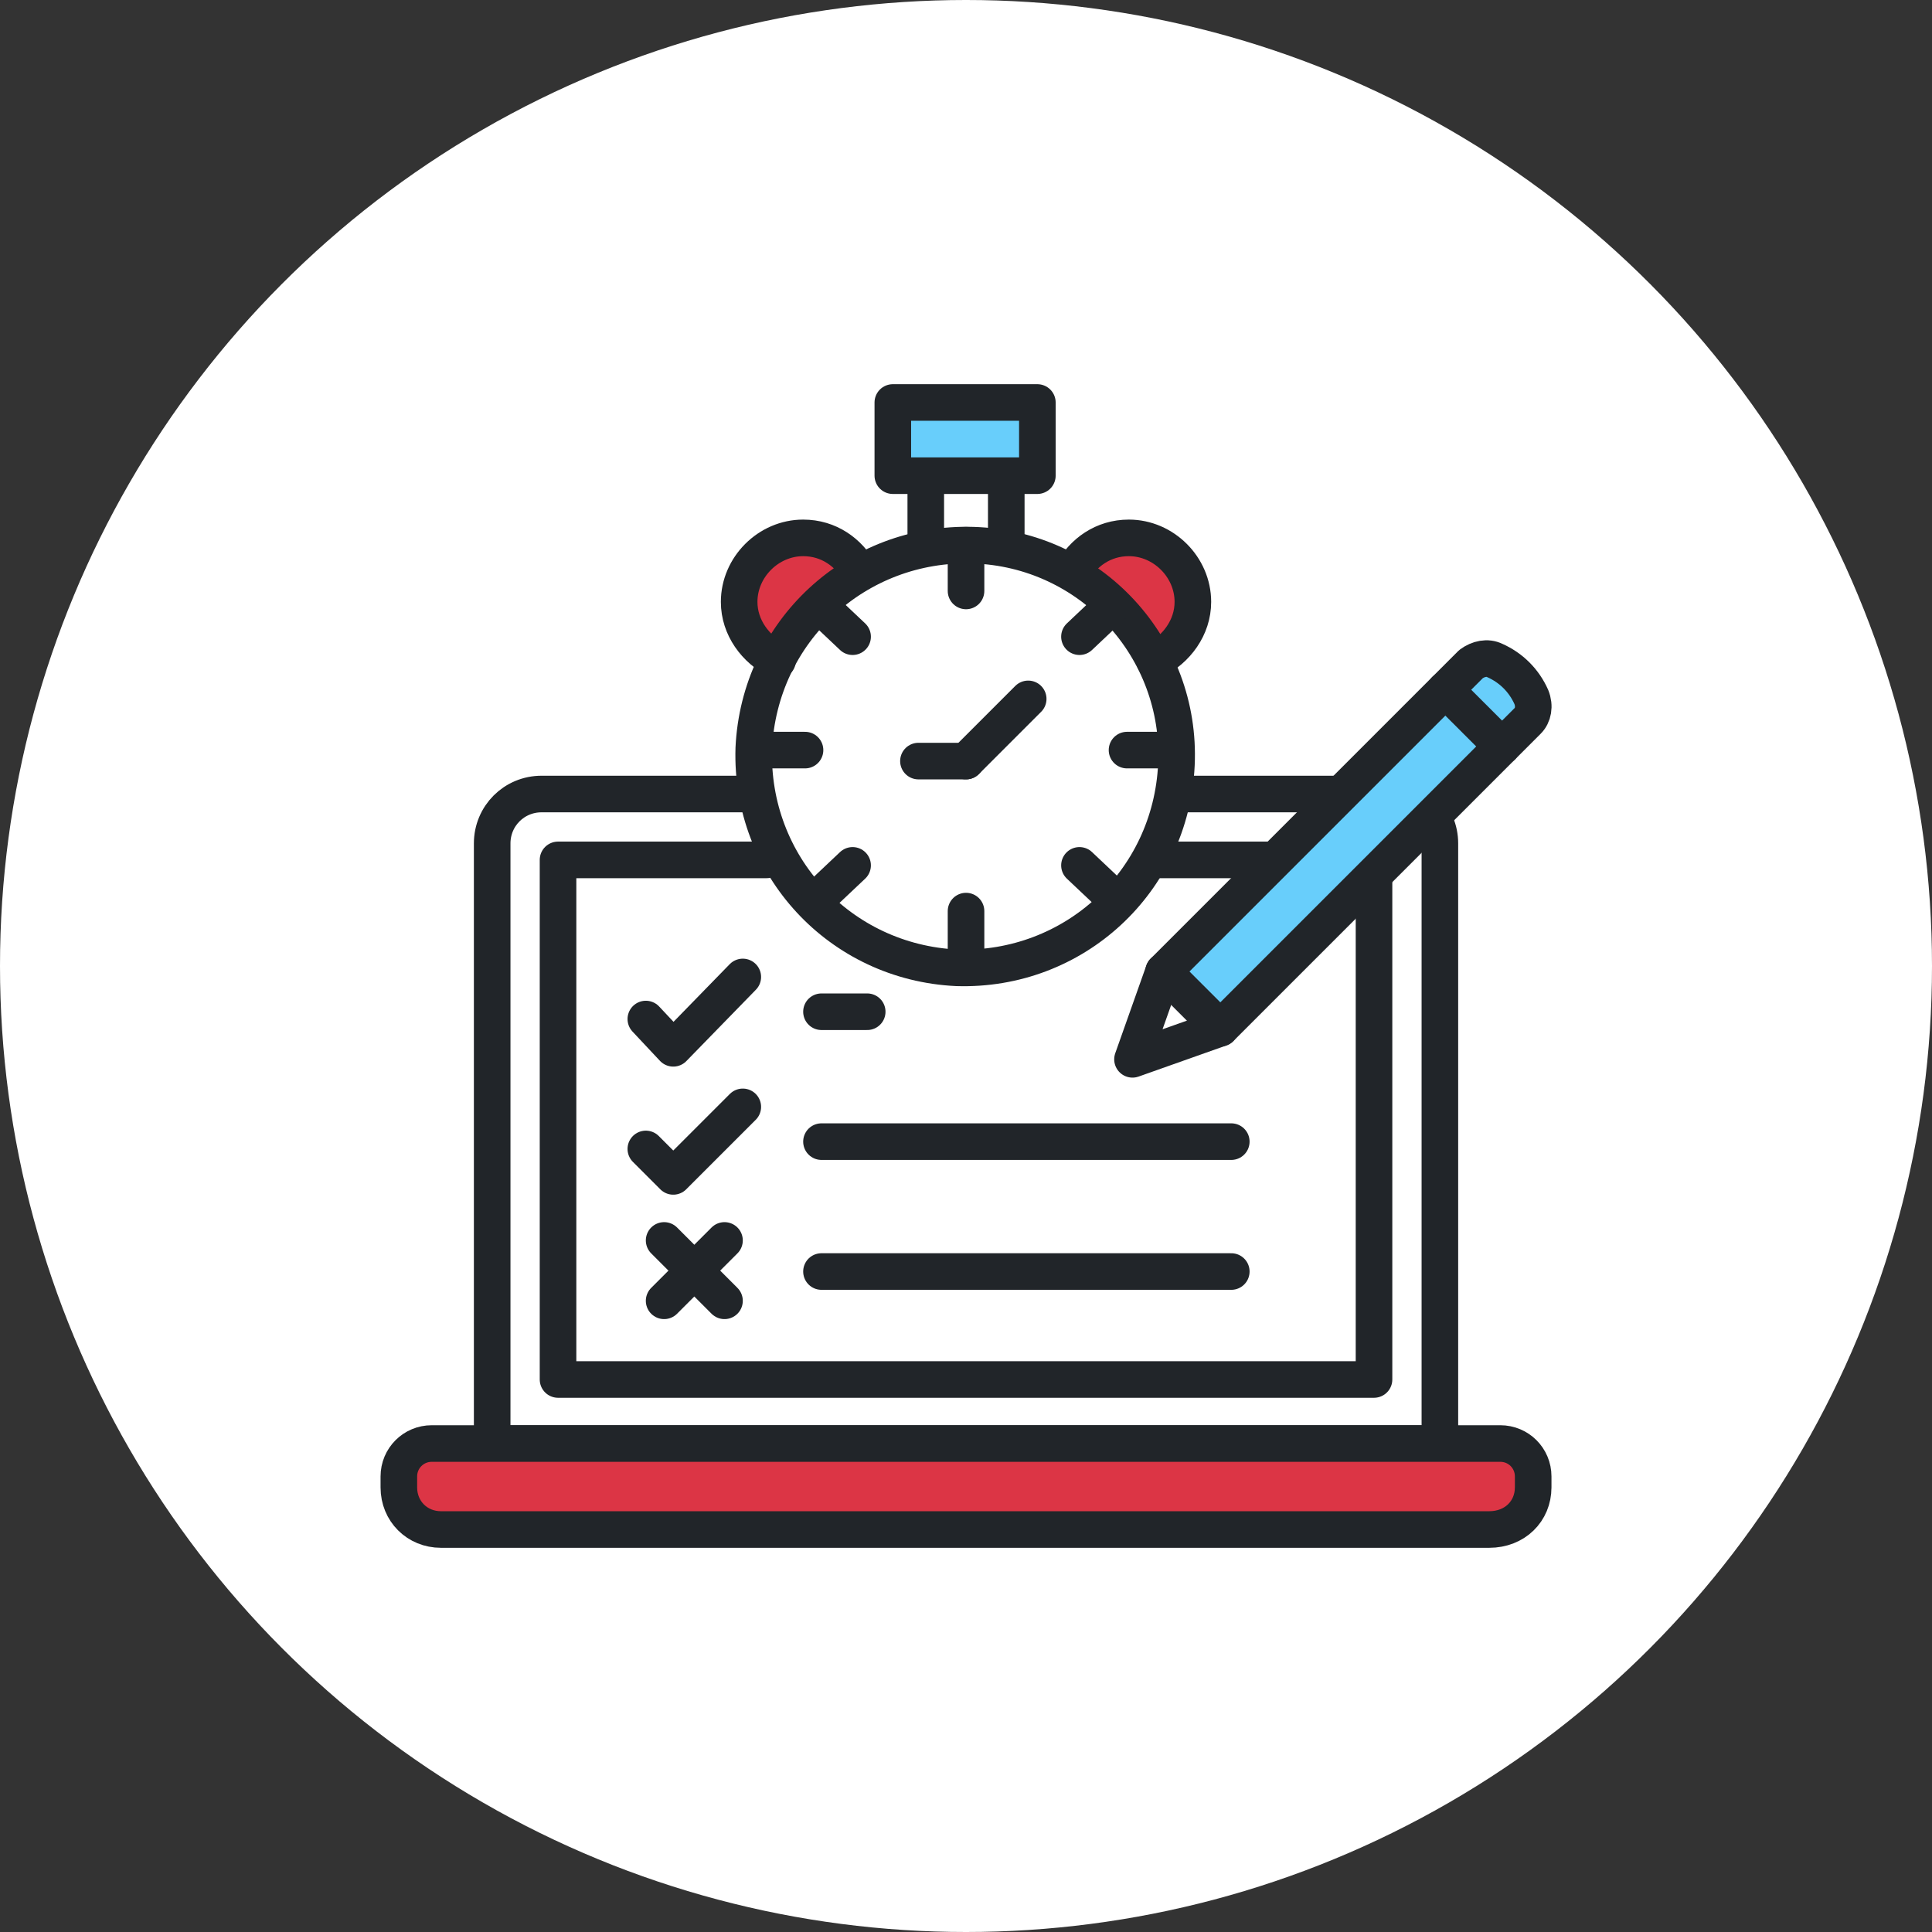
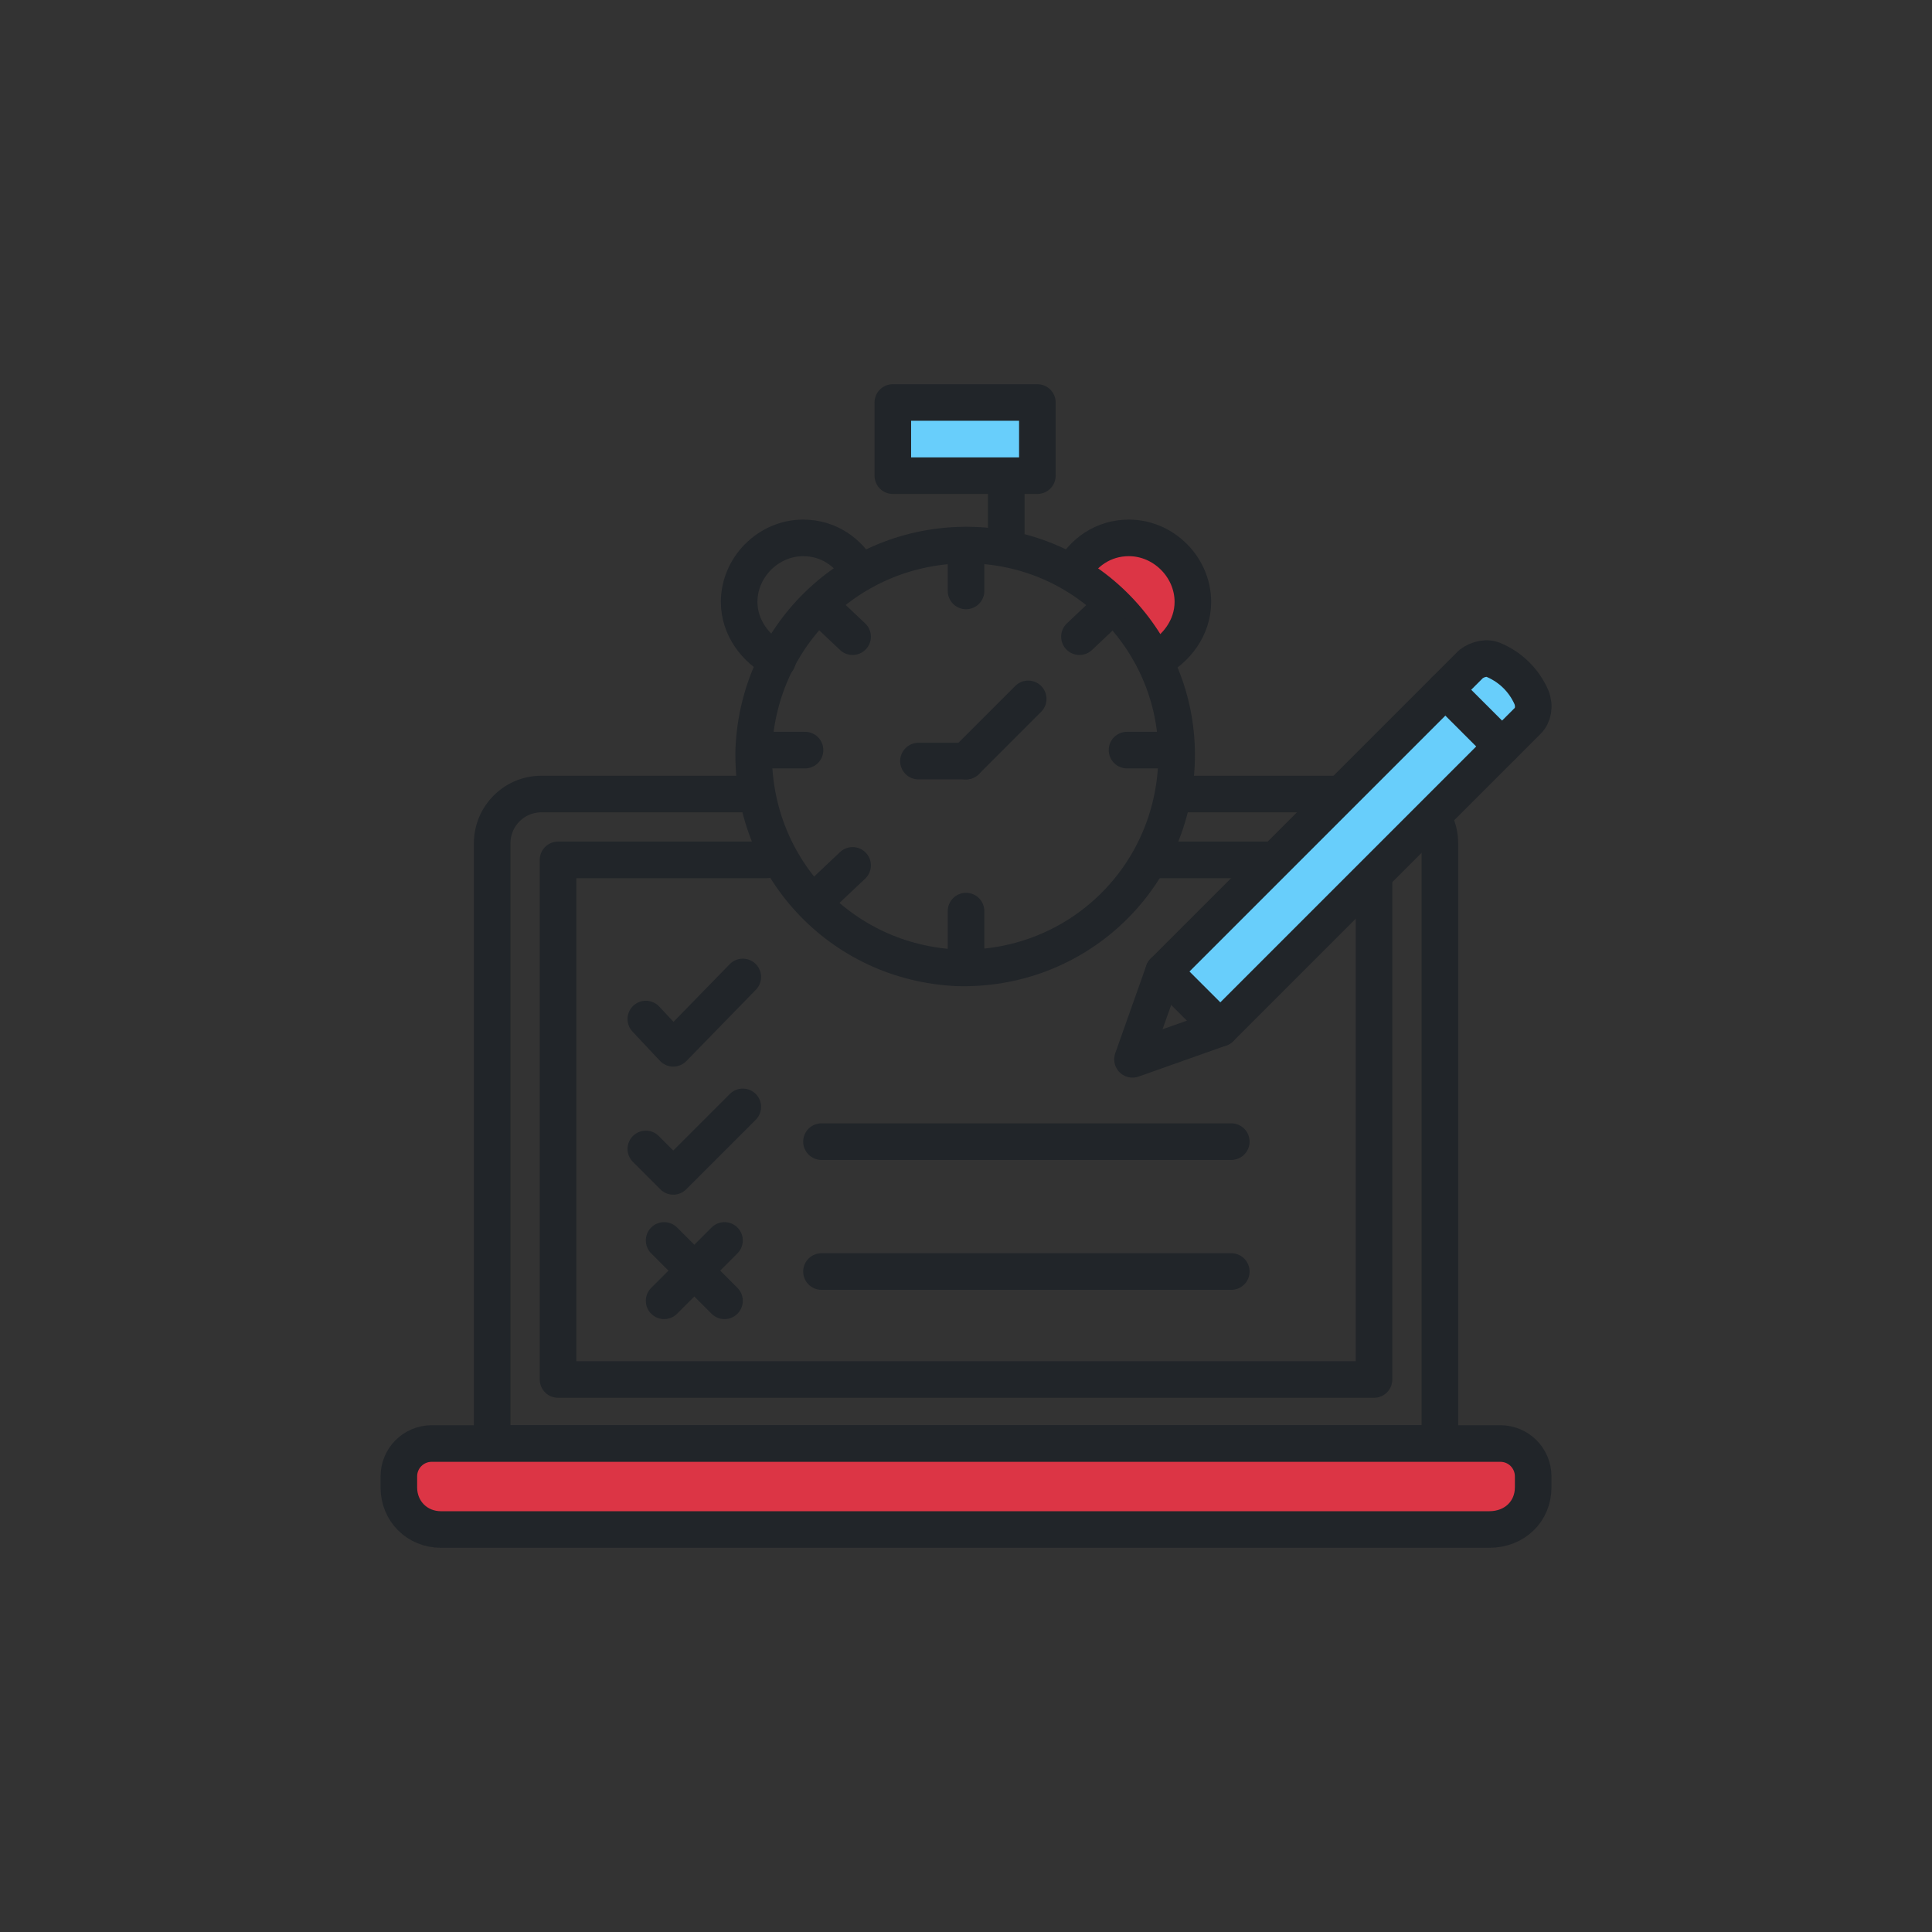
<svg xmlns="http://www.w3.org/2000/svg" fill="none" height="128" viewBox="0 0 128 128" width="128">
  <rect x="0" y="0" width="128" height="128" fill="#333333" stroke="none" />
-   <circle cx="64" cy="64" fill="#fff" r="64" />
  <path d="m71.031 37.939c.727-1.333 2.061-2.303 3.758-2.303 2.303 0 4.242 1.939 4.242 4.242 0 1.697-1.091 3.151-2.546 3.879" fill="#dc3545" />
  <path d="m71.031 37.939c.727-1.333 2.061-2.303 3.758-2.303 2.303 0 4.242 1.939 4.242 4.242 0 1.697-1.091 3.151-2.546 3.879" stroke="#212529" stroke-linecap="round" stroke-linejoin="round" stroke-miterlimit="10" stroke-width="2.424" />
-   <path d="m56.971 37.939c-.727-1.333-2.061-2.303-3.758-2.303-2.303 0-4.242 1.939-4.242 4.242 0 1.697 1.091 3.151 2.546 3.879" fill="#dc3545" />
  <g stroke="#212529" stroke-linecap="round" stroke-linejoin="round" stroke-miterlimit="10" stroke-width="2.424">
    <path d="m56.971 37.939c-.727-1.333-2.061-2.303-3.758-2.303-2.303 0-4.242 1.939-4.242 4.242 0 1.697 1.091 3.151 2.546 3.879" />
    <path d="m77.94 50.666c-.364 7.758-6.788 13.697-14.546 13.454-7.758-.364-13.697-6.788-13.454-14.545.364-7.758 6.788-13.697 14.545-13.455 7.758.242 13.818 6.788 13.455 14.546z" />
    <path d="m64 50.424 4.121-4.121" />
    <path d="m64 50.424h-3.151" />
    <path d="m59.152 26.666h9.576v4.848h-9.576z" fill="#68cefb" />
-     <path d="m61.335 36.12v-4.364" />
    <path d="m66.668 36.12v-4.364" />
    <path d="m64.002 36.121v3.03" />
    <path d="m64.002 60.363v3.03" />
    <path d="m50.305 49.696h3.03" />
    <path d="m74.668 49.696h3.03" />
    <path d="m54.305 40.121 2.182 2.061" />
-     <path d="m71.517 57.333 2.182 2.061" />
    <path d="m54.305 59.394 2.182-2.061" />
    <path d="m71.517 42.182 2.182-2.061" />
    <path d="m78.547 52.606h13.576c1.818 0 3.273 1.455 3.273 3.273v39.758h-62.788v-39.758c0-1.818 1.455-3.273 3.273-3.273h13.939" />
    <path d="m76.729 56.97h14.303v34.424h-54.061v-34.424h13.818" />
    <path d="m101.577 98.546v-.727c0-1.212-.969-2.182-2.182-2.182h-70.788c-1.212 0-2.182.97-2.182 2.182v.727c0 1.576 1.212 2.788 2.788 2.788h69.454c1.697 0 2.909-1.212 2.909-2.788z" fill="#dc3545" />
    <path d="m42.788 67.514 1.818 1.939 4.606-4.727" />
    <path d="m42.788 76.121 1.818 1.818 4.606-4.606" />
    <path d="m44 86.182 4-4" />
    <path d="m48 86.182-4-4" />
-     <path d="m54.425 67.03h3.03" />
    <path d="m54.425 75.636h27.151" />
    <path d="m54.425 84.242h27.151" />
    <path d="m80.849 68.122-5.818 2.061 2.061-5.818" />
    <path d="m77.092 64.364 3.758 3.758 20.364-20.364c.364-.364.485-.97.242-1.576-.484-1.091-1.333-1.939-2.424-2.424-.485-.242-1.091-.121-1.576.242z" fill="#68cefb" />
    <path d="m99.516 49.455-3.758-3.757" />
  </g>
</svg>